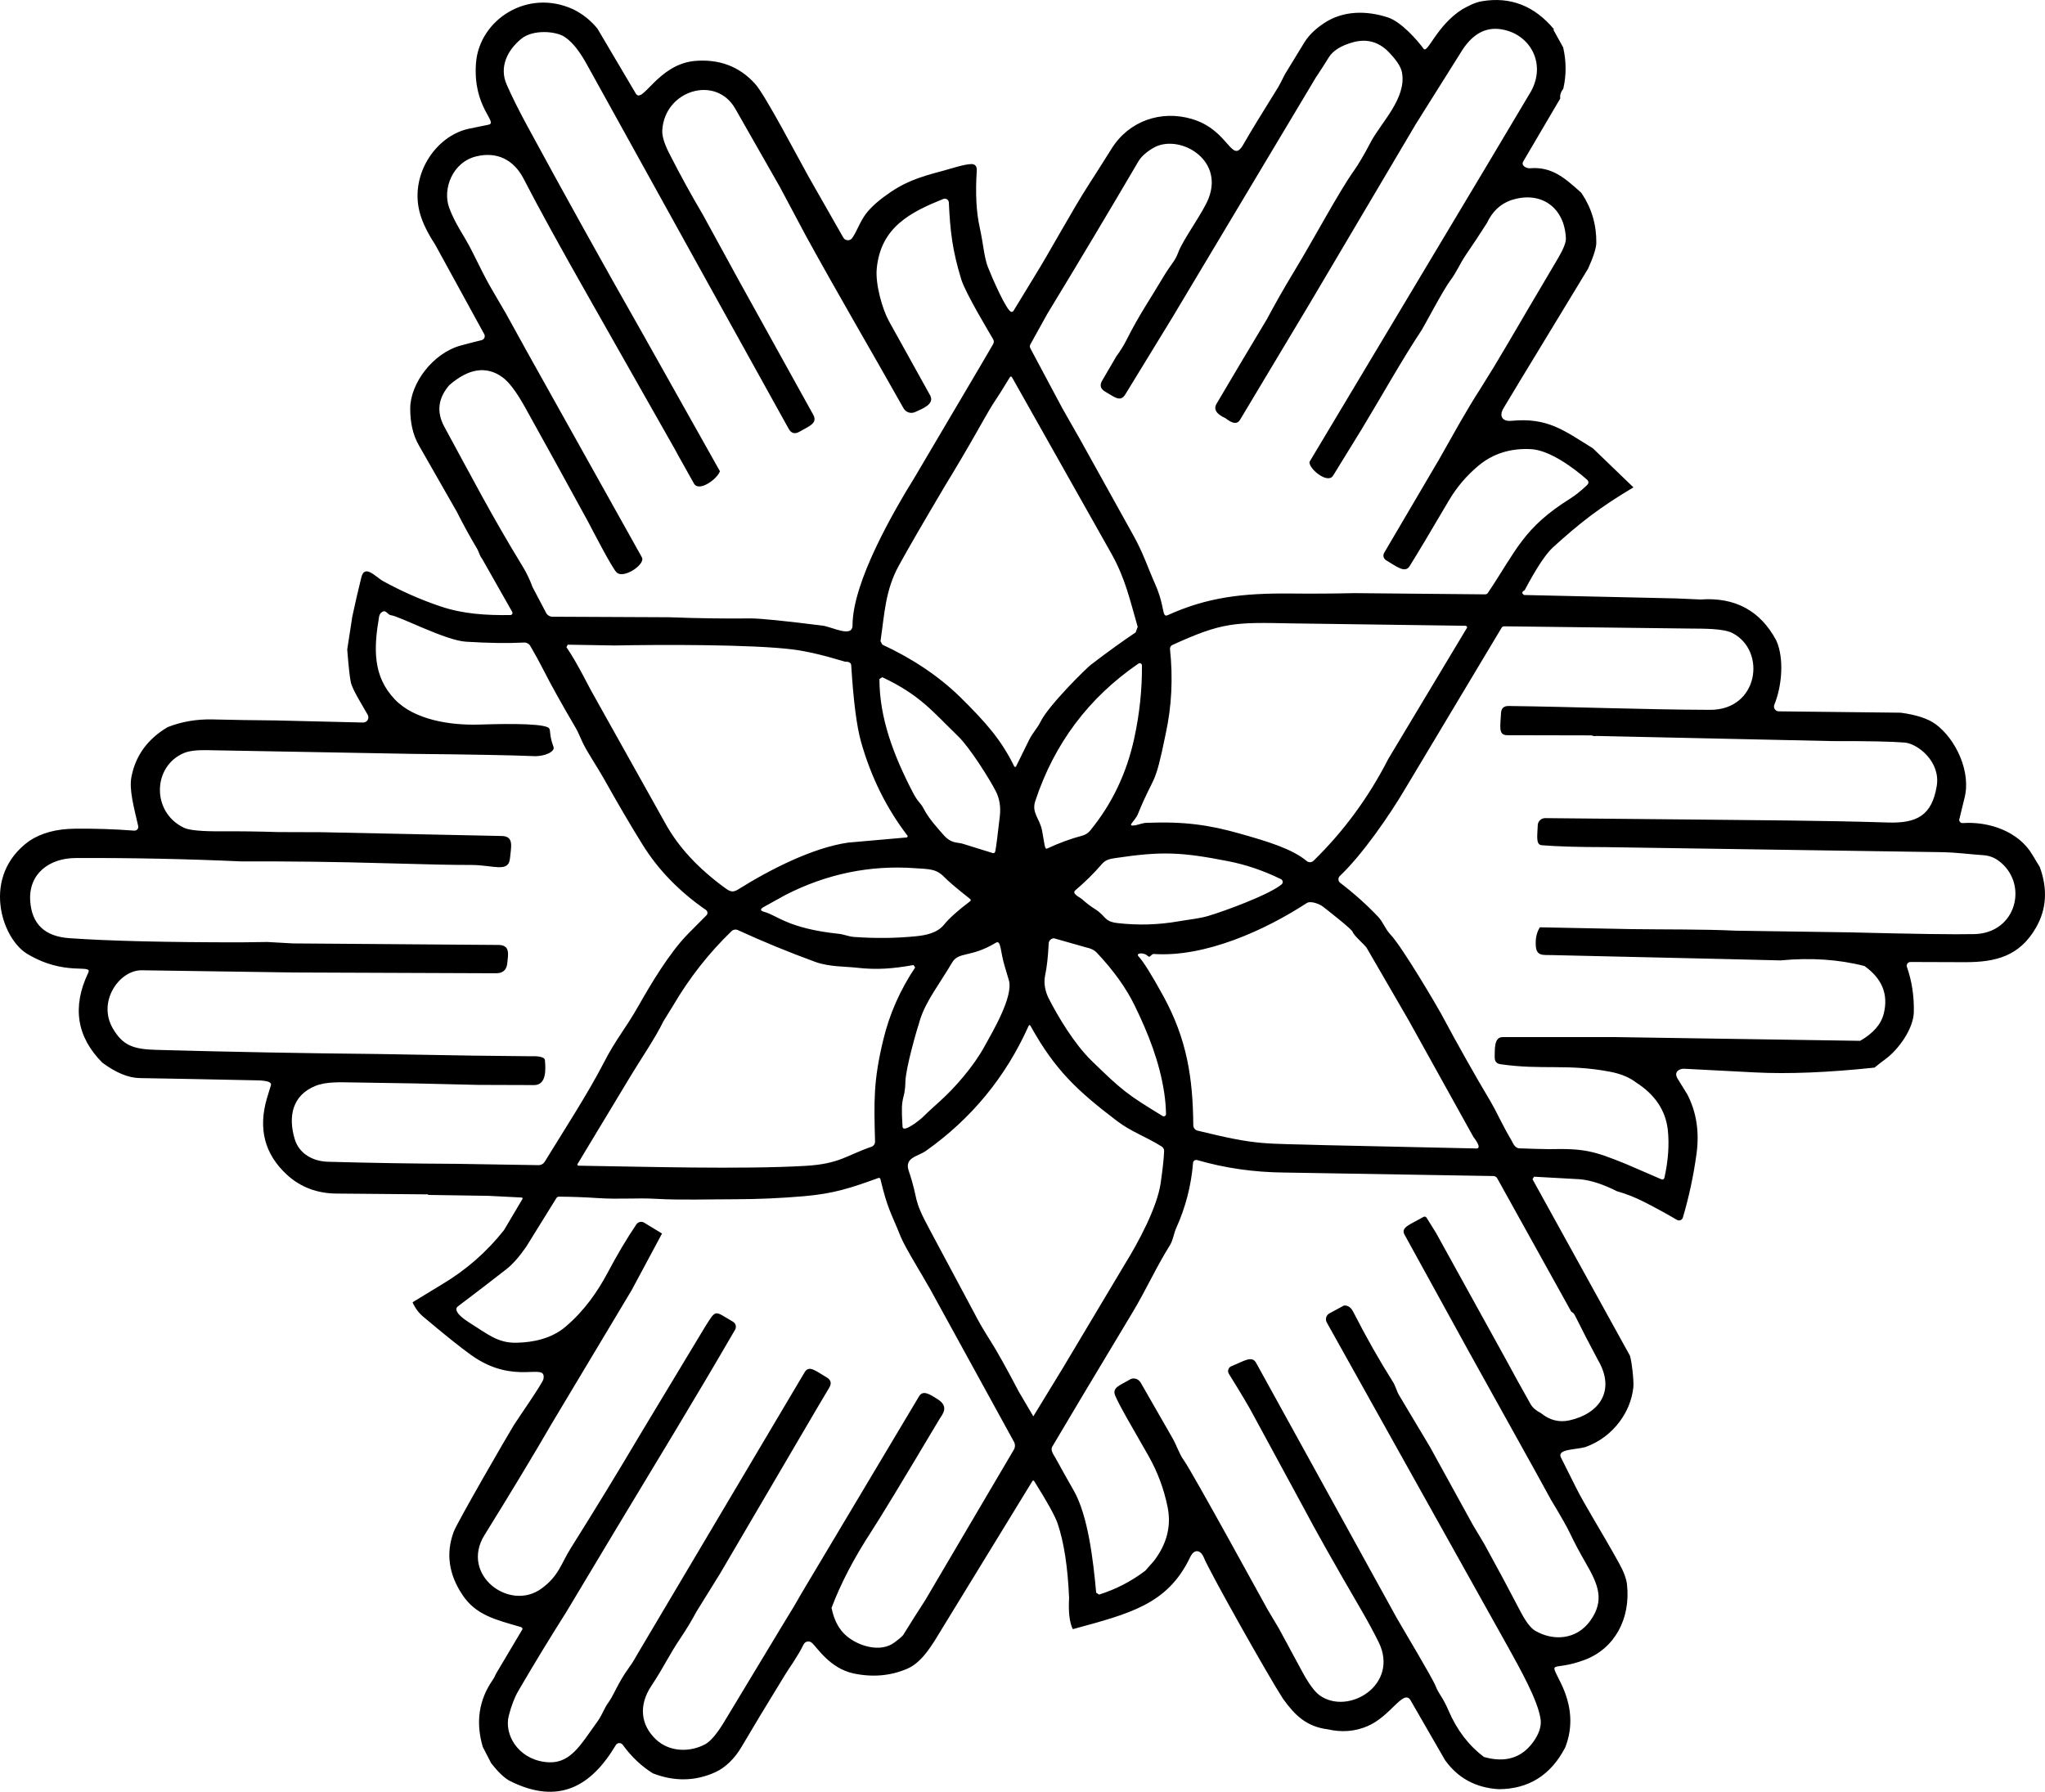
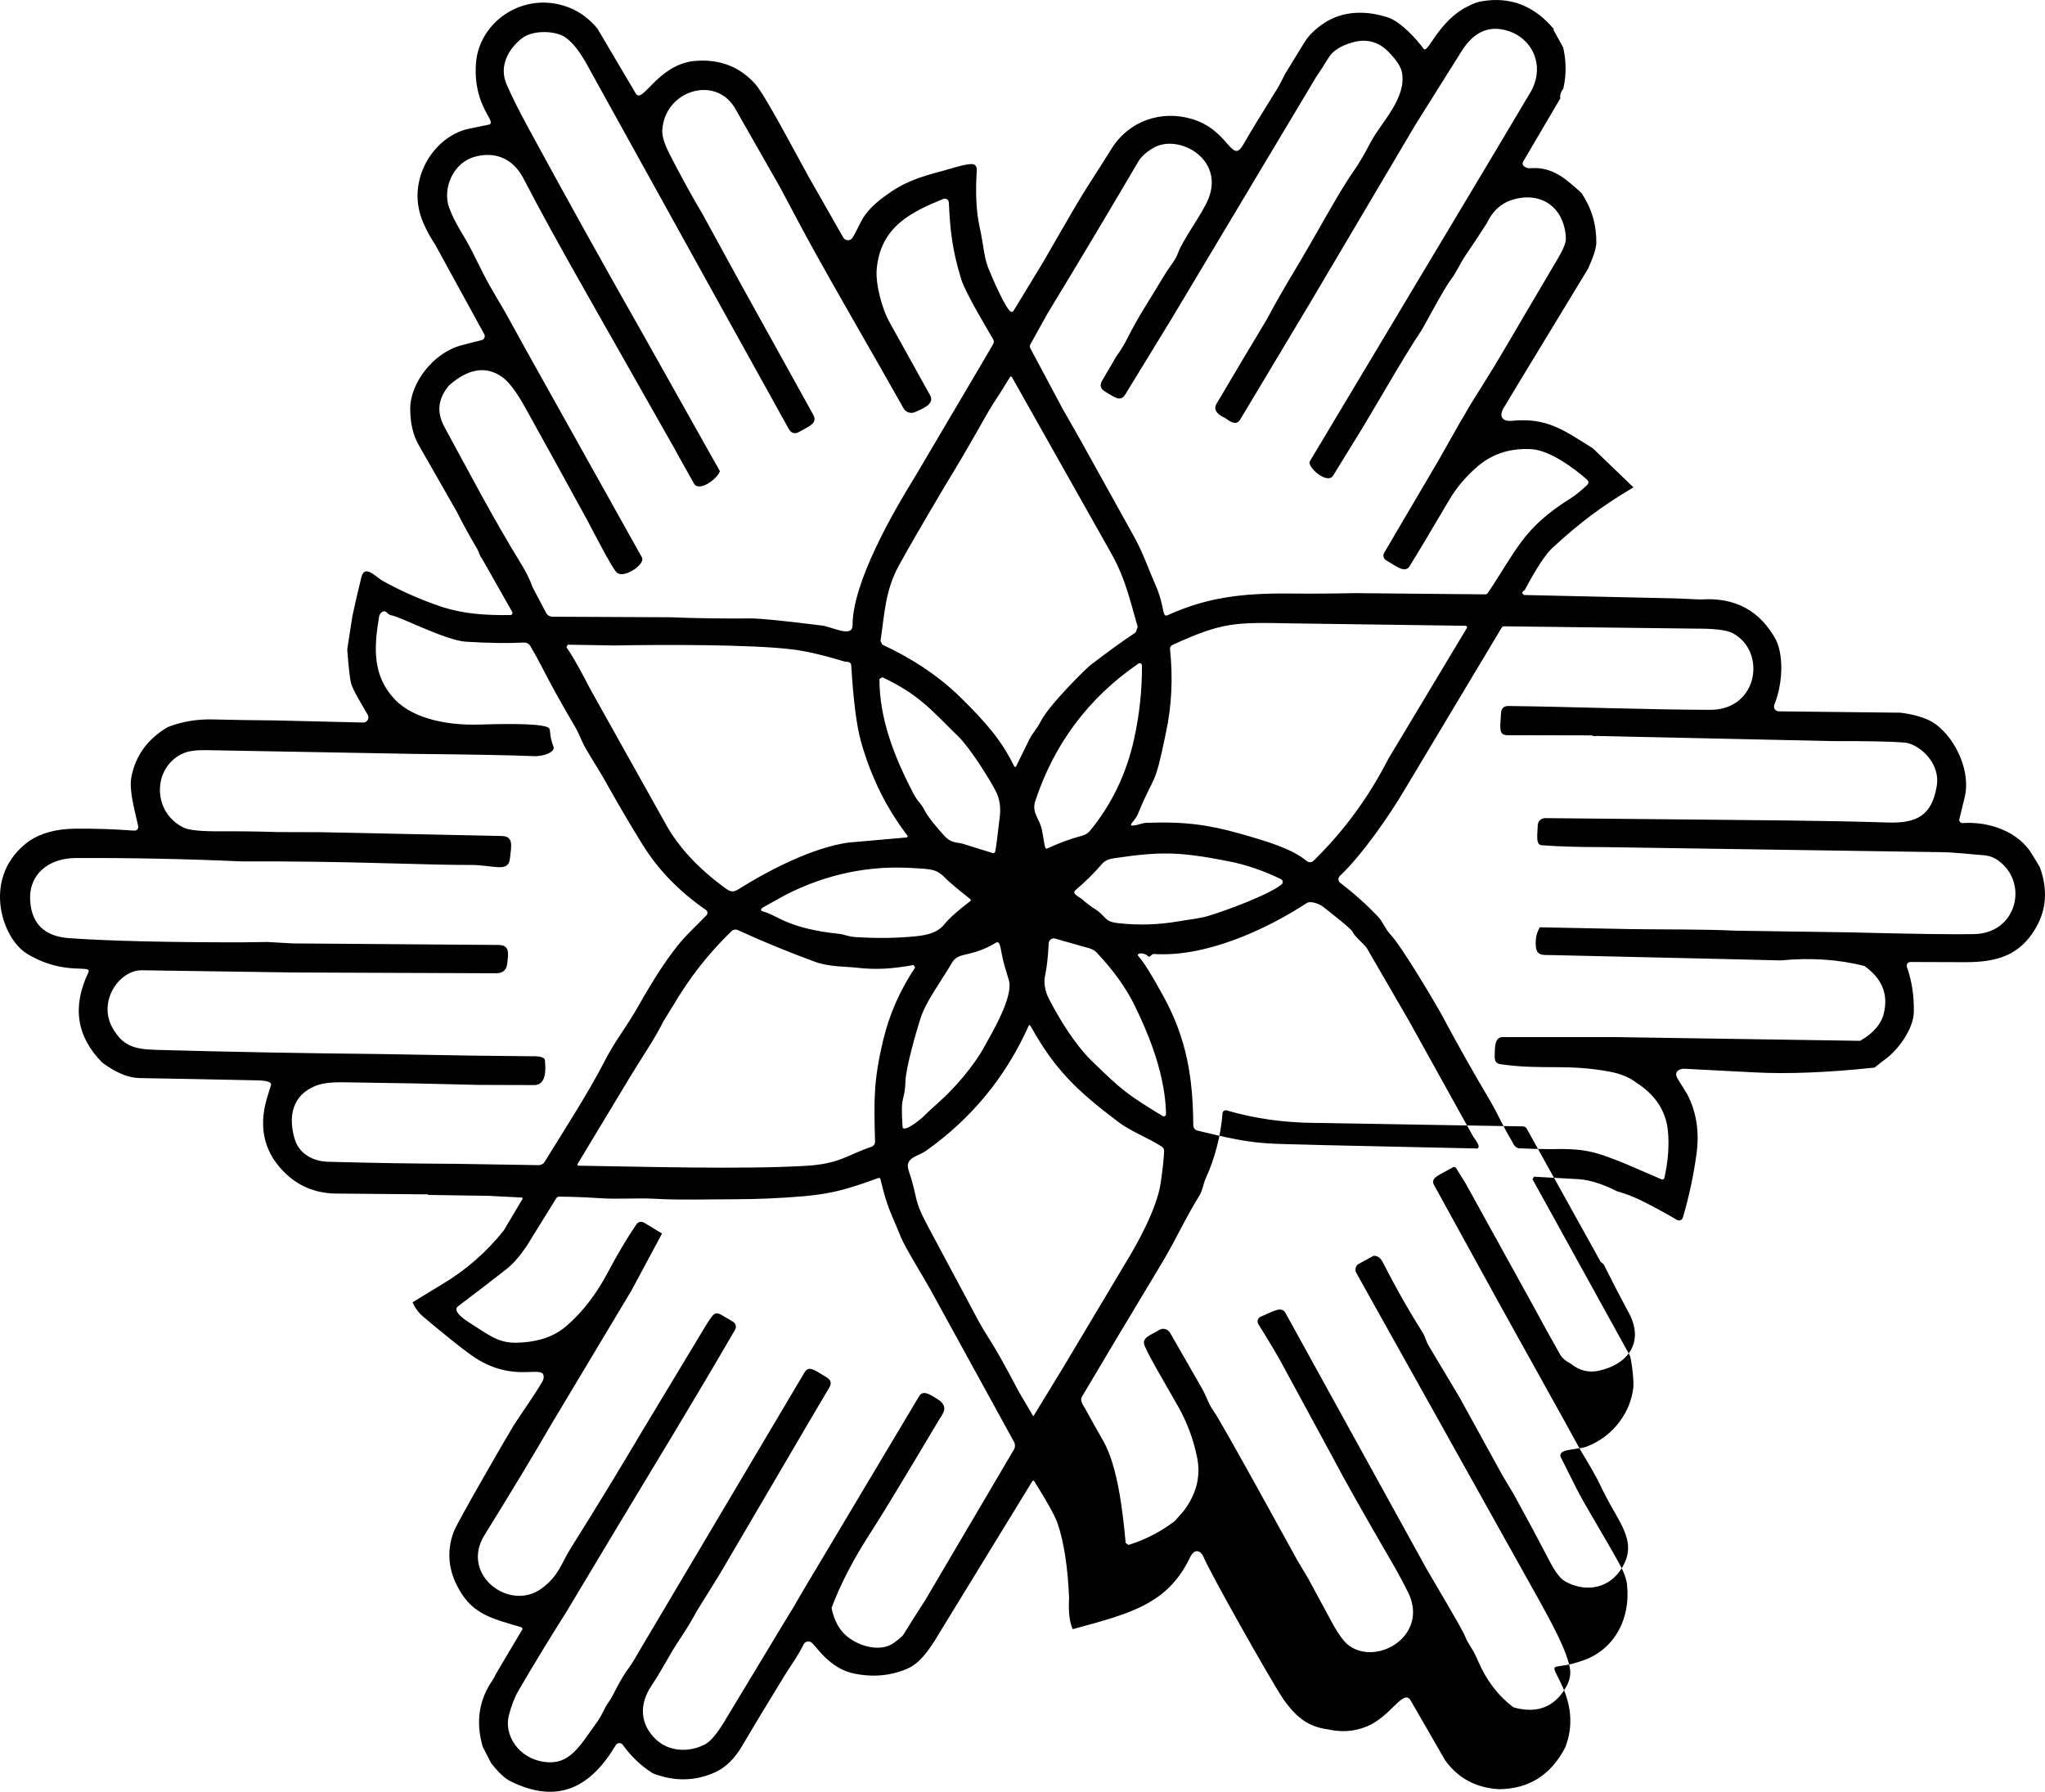
<svg xmlns="http://www.w3.org/2000/svg" xml:space="preserve" width="374.526mm" height="328.194mm" version="1.1" style="shape-rendering:geometricPrecision; text-rendering:geometricPrecision; image-rendering:optimizeQuality; fill-rule:evenodd; clip-rule:evenodd" viewBox="0 0 6330.22 5547.13">
  <defs>
    <style type="text/css"> .fil0 {fill:black;fill-rule:nonzero} </style>
  </defs>
  <g id="Слой_x0020_1">
-     <path class="fil0" d="M4810.7 91.04c-0.89,0.15 -1.73,0.33 -2.54,0.55l30.59 55.21c9.86,43.21 10.01,85.72 0.44,127.54 -7.95,10.6 -11.08,20.72 -9.39,30.36l-114.83 195.44c-7.63,13.85 11.78,21.55 20.98,20.76 67.84,-5.8 108.16,30.86 153.48,71.11 3.54,2.8 5.85,5.15 6.96,7.07 30.55,45.86 45.53,96.72 44.94,152.59 -0.22,16.2 -8.69,42.84 -25.4,79.94l-156.79 258.38c-35.34,57.93 -70.34,115.83 -105.01,173.69 -14.74,24.65 -3.86,41.91 24.84,39.09 111.43,-10.62 161.15,29.03 251.97,85.36l125.32 120.69c-102.55,60.92 -164.43,108.68 -249.21,185.83 -22.31,20.32 -51.53,64.59 -87.67,132.83 -0.34,0.33 -6.94,2.72 -7.57,8.49l5.24 6.08 472.16 10.6 74.53 3.31c107.1,-7.73 185.32,34.52 234.64,126.76 24.94,55.49 17.8,140.94 -5.96,198.97 -3.96,9.67 3.06,20.44 13.69,20.54l377.3 4.19c48.51,6.41 84.58,18.26 108.21,35.56 62.37,45.66 111.49,148.77 88.89,230.77l-15.85 65.28c0,5.89 5,10.55 10.87,10.13 81.68,-5.74 173.7,26.19 215.76,98.38 7.51,12.81 15.13,25.4 22.86,37.76 24.88,68.31 20.87,130.96 -12.04,187.93 -49.84,86.33 -121.53,106.99 -220.84,106.56l-167.58 -0.56c-7.95,0 -13.42,7.87 -10.86,15.24 15.32,43.65 22.42,90.4 21.32,140.23 -1.11,50.91 -47.2,115.78 -88.67,145.86 -9.72,7.07 -20.69,15.6 -32.91,25.61 -143.61,15.24 -267.03,20.21 -370.23,14.91 -72.95,-3.68 -146.09,-7.47 -219.4,-11.37 -10.96,-0.57 -33.18,7.29 -20.65,29.48l31.03 50.46c28.12,54.62 37.51,115.94 28.16,183.95 -9.2,67.06 -23.26,132.65 -42.18,196.77 -2.31,7.83 -11.35,11.29 -18.23,7.28 -30.4,-17.88 -63.45,-35.99 -99.15,-54.32 -29.01,-14.94 -57.93,-26.42 -86.79,-34.45 -42.99,-21.71 -81.38,-34.08 -115.17,-37.1l-141.44 -7.85 -4.65 7.84 301.45 546.13c5.17,14.45 12.99,78.78 10.6,99.05 -4.57,38.28 -18.63,73.28 -42.18,105.01 -27.61,36.95 -63.05,63.3 -106.33,79.06 -32.04,8.75 -88.9,5.75 -75.42,32.57l46.71 93.2c28.25,56.44 78.38,134.88 133.06,233.75 14.35,25.91 22.52,47.7 24.51,65.37 11.95,106.76 -38.63,199.74 -132.17,234.3 -101.34,37.44 -109.36,-5.05 -72.21,71.99 33.72,69.27 38.09,135.56 13.14,198.86 -44.54,85.61 -113.1,128.64 -205.71,129.08 -70.89,-4.27 -126.28,-34.23 -166.18,-89.88l-107.9 -187.2c-22.57,-31.07 -60.87,51.65 -132.59,82.09 -38.43,16.34 -79.17,19.58 -122.23,9.72 -65.81,-8.39 -101.58,-42.73 -138.79,-94.52 -44.38,-67.92 -229.4,-396.58 -245.9,-438.91 -6.5,-16.69 -26.56,-31.1 -41.85,0.88 -69.81,146.07 -186.73,174.2 -363.05,222.38 -10.09,-20.1 -13.91,-52.3 -11.48,-96.61 -4.05,-95.48 -15.83,-172.14 -35.33,-230 -7.88,-23.33 -31.99,-67.02 -72.33,-131.07 -2.13,-3.39 -4.27,-3.35 -6.4,0.11l-279.8 456.91c-27.05,44.61 -59.52,102.91 -107.32,123.23 -51.6,22.08 -106.85,26.94 -165.74,14.57 -74.71,-15.76 -114.67,-83.08 -129.96,-95.43 -8.1,-6.55 -20.28,-3.88 -24.86,5.38 -19.53,39.51 -43.59,71.28 -56.96,93.25 -58.52,95.33 -103.46,169.79 -134.82,223.38 -20.97,35.97 -49.94,64.76 -81.49,79.06 -61.98,28.19 -126.39,29.4 -193.23,3.64 -35.63,-22.16 -66.77,-51.64 -93.41,-88.44 -5.42,-7.47 -16.8,-6.96 -21.53,0.99 -75.88,127.38 -176.3,186.15 -326.51,111.63 -17.08,-8.46 -36.88,-27.13 -59.4,-55.98l-25.84 -50.13c-22.53,-76.56 -12.11,-145.9 31.24,-208.03 3.46,-5 6.7,-11.15 9.72,-18.44l82.04 -138.07c0,-3 -1.98,-5.64 -4.86,-6.47 -78.64,-22.84 -139.45,-36.79 -181.42,-100.15 -42.4,-63.89 -51.27,-128.93 -26.61,-195.11 10.85,-29.18 168.03,-300.91 185.94,-329.7 12.92,-20.76 89.27,-129.77 91.76,-142.99 10.38,-55.19 -87.78,23 -223.7,-74.09 -32.39,-23.12 -82.08,-62.9 -149.07,-119.36 -13.84,-11.71 -24.62,-26.39 -32.35,-44.06l89.88 -54.77c75.01,-44.46 139.38,-100.66 193.12,-168.61l56.64 -95.62c1.99,-3.46 1,-5.26 -2.98,-5.41l-102.36 -5.19 -185.28 -2.76 -2.1 -1.77 -278.8 -2.43c-62.06,0.3 -114.5,-19.25 -157.35,-58.63 -68.68,-63.23 -89.22,-142.03 -61.61,-236.4l12.5 -40.89c3.62,-14.77 -36.98,-14.46 -50.27,-14.76 -150.46,-3.17 -269.09,-5.45 -355.88,-6.85 -35.18,-0.59 -73.8,-16.49 -115.83,-47.7 -79.5,-80.01 -94.04,-172.84 -43.61,-278.47 14.06,-28.93 -71.29,12.66 -189.47,-58.74 -78.92,-47.68 -143.26,-240.8 7.07,-349.36 37.03,-24.59 83.7,-37.17 140.01,-37.76 61.02,-0.74 122.6,1.25 184.73,5.96 7.87,0.61 13.98,-6.49 12.26,-14.14 -12.61,-55.91 -28.85,-112.13 -20.88,-152.7 12.88,-65.81 50.24,-117.01 112.08,-153.59 43.43,-17.15 90.03,-25.1 139.79,-23.85 63.45,1.54 128.27,2.57 194.45,3.09l271.08 6.52c12.28,0 19.84,-13.22 14.02,-23.74 -15.95,-28.83 -47.11,-77.11 -52.34,-100.81 -3.31,-15.02 -7.03,-48.92 -11.15,-101.7l15.79 -102.14c8.54,-40.19 17.85,-80.57 27.94,-121.13 10.14,-40.56 41.68,-3.95 65.48,10.71 58.01,32.02 117.52,58.33 178.55,78.95 72.31,24.44 142.99,27.99 217.19,27.16 5.1,-0.06 8.14,-5.53 5.75,-9.83l-93.31 -164.63c-7.63,-8.91 -10.12,-22.16 -14.57,-29.48 -22.6,-37.91 -43.76,-76.48 -63.49,-115.72 -39.31,-69.12 -78.62,-137.95 -117.92,-206.48 -17.74,-30.99 -26.54,-68.9 -26.39,-113.73 0.32,-77.99 70.61,-171.48 156.91,-194.78 23.55,-6.33 44.9,-11.81 64.04,-16.45 8.19,-1.97 12.16,-11.16 8.18,-18.44l-152.05 -277.59c-21.71,-33.2 -36.84,-63.56 -45.38,-91.09 -37.49,-120.6 46.27,-246.29 150.94,-267.65 22.08,-4.49 41.85,-8.54 59.29,-12.14 32.57,-6.74 -48.91,-52.31 -38.32,-191.24 10.12,-132.75 158.44,-231.9 301.22,-165.96 28.41,13.91 53.22,33.64 74.42,59.19l118.92 201.29c20.58,34.6 67.23,-88.62 180.64,-100.59 77.07,-7.07 140.01,16.53 188.82,70.78 31.9,35.45 129.91,223.8 165.52,287.42l107.44 188.48c6.06,10.58 21.32,11.1 28.05,0.77 28.54,-43.81 23.69,-71.7 97.83,-127.09 61.13,-45.66 106.54,-60.25 181.64,-80.16 24.04,-6.37 67.21,-21.17 90.32,-21.2 11.04,0.66 16.12,7.81 15.24,21.42 -4.49,68.9 -1.44,127.2 9.16,174.9 11.18,50.43 13.53,92.3 25.39,122.67 11.01,28.21 58.51,138.72 73.02,138.72 2.83,0 5.42,-1.6 6.7,-4.13l70.44 -115.6c36.45,-58.37 113.17,-198.7 161.1,-272.95 17.81,-27.53 41.85,-65.37 72.1,-113.51 53.44,-84.91 152.27,-119.25 247.89,-91.09 116.62,34.35 122.61,143.95 159.78,78.39 18.55,-32.76 54.36,-91.64 107.43,-176.67 3.31,-5.3 10.27,-18.66 20.87,-40.08 20.17,-32.61 40.01,-65.07 59.52,-97.39 13.4,-22.23 33.97,-42.55 61.72,-60.95 59.19,-39.2 131.18,-39.42 197.87,-17.56 40.49,13.29 90.18,69.42 110.2,96.84 12.24,16.76 40.38,-72.15 120.14,-122.34 19.65,-10.71 38.2,-20.98 60.4,-24.73 88.19,-14.94 162.68,14.13 223.49,87.23zm-284.65 64.7l-143.99 229.34 -327.5 553.85 -216.08 360.74c-13.5,22.38 -39.05,-1.17 -45.83,-5.41 -27.9,-12.59 -36.8,-27.42 -26.72,-44.5 51.01,-86.57 102.76,-173.5 155.25,-260.8 26.35,-49.32 54.1,-98.05 83.25,-146.19 67.6,-111.73 138.59,-246.48 186.28,-313.81 14.65,-20.68 32.02,-50.2 52.12,-88.55 31.95,-60.9 111.78,-136.22 96.94,-215.98 -2.87,-15.68 -14.31,-34.38 -34.34,-56.09 -32.9,-37.84 -72.36,-50.24 -118.37,-37.21 -36.51,10.31 -61.24,25.99 -74.2,47.04 -12.95,21.05 -26.28,41.77 -39.97,62.17l-444.43 743.44 -145.42 237.73c-15.08,24.71 -34.44,6.86 -62.17,-9.17 -14.5,-8.39 -17.52,-19.8 -9.05,-34.23l44.39 -75.86c12.37,-16.71 23.11,-34.15 32.24,-52.34 37.01,-73.78 73.26,-126.2 113.4,-193.89 21.68,-36.57 35.51,-47.32 45.16,-73.98 14.77,-40.77 76.91,-123.23 94.41,-168.61 47.81,-123.98 -95.47,-200.39 -171.59,-155.36 -22.01,13.03 -37.36,26.94 -46.04,41.74 -92.53,157.68 -186.46,314.91 -281.78,471.7l-52.34 94.3c-2.35,4.27 -2.39,8.54 -0.11,12.81l99.37 186.27 55.21 96.95c54.25,98.05 108.61,195.95 163.09,293.71 32.47,58.29 43.45,96.15 68.68,153.26 31.37,70.99 19.62,104.33 38.86,95.62 122.69,-55.52 231.54,-68.45 381.39,-66.91 65.44,0.66 130.99,0.26 196.65,-1.22l404.13 3.76c3.83,0.07 6.81,-1.51 8.94,-4.75 89.37,-133.72 109.57,-200.67 254.62,-291.72 15.75,-9.87 33.01,-23.67 51.79,-41.41 6.33,-5.96 6.22,-11.85 -0.33,-17.67 -39.02,-34.61 -114.46,-90.93 -172.58,-93.96 -63.82,-3.39 -118.26,13.8 -163.31,51.56 -36.88,30.99 -67.24,66.76 -91.09,107.32 -57.34,97.61 -97.9,165.44 -121.68,203.5 -14.55,23.36 -43.08,-1.3 -72.54,-18.33 -8.13,-4.69 -10.82,-15.13 -6.08,-23.19l170.93 -290.84c41.52,-72.99 80.56,-145.3 126.21,-215.98 29.37,-46.52 57.75,-93.26 85.13,-140.23 34.23,-58.67 86.05,-146.71 155.47,-264.12 17.08,-28.86 25.32,-49.72 24.73,-62.61 -4.24,-96.57 -78.47,-148.24 -170.04,-117.71 -32.91,11.56 -57.68,35.04 -74.31,70.45 -21.2,33.27 -42.99,66.25 -65.37,98.93 -18,26.28 -28.71,53.56 -46.82,77.29 -22.76,29.88 -82.73,144.49 -89.44,154.59 -60.82,91.47 -127.13,210.21 -185.39,306.41l-89.11 144.76c-16.83,27.96 -76.55,-22.12 -73.1,-42.51l553.63 -925.3 132.39 -222.38c47.26,-86.87 -3.91,-177.89 -93.42,-191.57 -47.33,-7.29 -87.37,14.43 -120.13,65.15zm-2537.4 876.06l239.83 427.1c-8.08,24.33 -66,66.24 -80.77,37.31 -5.85,-11.29 -56.68,-100.22 -56.59,-101.69l-267.54 -472.03c-90.1,-158.56 -157.6,-281.45 -202.51,-368.68 -30.59,-59.52 -82.81,-85.14 -146.52,-69.79 -74.37,17.85 -105.39,101.87 -84.03,159.33 20.14,54.17 44.63,81.91 71.77,136.7 55.18,111.38 49.42,96.57 103.79,190.47l64.81 117.49 356.1 637.44c11.87,20.58 -54.1,66.7 -77.4,47.48 -14.06,-11.61 -77.92,-136.79 -91.09,-161.21 -64.04,-117.41 -128.57,-234.56 -193.56,-351.46 -26.57,-47.7 -50.24,-78.84 -71,-93.41 -49.39,-34.67 -103.75,-26.17 -163.09,25.51 -35.04,40.41 -40.15,83.4 -15.35,128.97 84.83,155.76 147.41,277.21 241.82,431.4 12.51,20.46 22.86,41.99 31.02,64.59l42.07 79.94c3.65,7.19 11.3,11.93 19.71,12.03l362.66 1.66c83.4,3.24 167.03,4.45 250.87,3.64 28.49,-0.22 102.43,7.18 221.82,22.19 30.74,3.84 93.39,39.05 93.53,-0.99 0.46,-134.66 126.65,-352.04 193.56,-460.22l203.72 -345.27 37.76 -64.6c3.02,-5.23 3.02,-10.49 0,-15.79 -12.59,-21.85 -85.39,-142.46 -98.38,-184.73 -28.16,-91.67 -34.53,-151.7 -38.53,-238.17 -0.4,-8.6 -9.22,-14.32 -17.33,-11.04 -100.83,40.77 -193.13,86.75 -205.82,214.87 -4.93,49.75 18.03,127.82 37.54,163.09 42.55,76.7 85.06,153.3 127.53,229.78 15.6,28.09 -25.7,42.22 -45.93,51.79 -13.54,6.26 -29.24,1.15 -36.27,-11.56 -99.21,-176.65 -204.99,-356.38 -302.16,-533.79l-81.16 -152.26c-44.98,-78.77 -90.8,-159.19 -137.47,-241.27 -60.19,-105.85 -218.8,-57.07 -226.02,66.69 -1.03,17.44 6.18,41.33 21.64,71.66 33.49,65.88 68.13,129.04 103.9,189.48l113.07 206.7 228.46 412.41c15.06,27.2 -12.41,35.59 -42.51,53 -14.21,8.24 -25.32,5.19 -33.34,-9.17l-235.52 -424.78 -386.57 -698.5c-20.75,-37.95 -43.08,-70.97 -71.11,-89.77 -26.38,-17.7 -97.68,-24.46 -134.71,5.96 -43.39,35.66 -68.57,87.67 -44.94,141.56 15.38,35.18 36.14,76.96 62.27,125.32 116.97,215.76 236.29,430.63 357.97,644.62zm937.56 470.6c-68.17,114.98 -116.16,197.9 -143.99,248.77 -41.8,76.28 -44.16,148.61 -56.64,233.87l5.75 10.71c85.78,39.79 171.38,93.71 242.58,163.97 79.45,78.4 126.37,132.22 166.29,214.21l4.42 -0.01c18.48,-37.32 32.17,-65.14 41.07,-83.47 10.27,-21.09 25.62,-36.33 35.11,-55.76 24.86,-50.95 141.19,-165.29 155.58,-176.34 51.23,-39.31 97.61,-72.84 139.13,-100.59l6.18 -17.11c-24.46,-84.4 -38.14,-150.27 -82.48,-228.67l-305.97 -542.92c-2.58,-4.56 -5.23,-4.56 -7.95,0 -17.3,28.93 -35.08,57.12 -53.33,84.58 -7.94,11.91 -42.01,72.39 -48.81,84.36 -31.06,54.77 -63.38,109.57 -96.94,164.41zm-1652.4 831.44l-630.7 -11.37c-33.05,-0.81 -57.45,2.06 -73.21,8.61 -98.19,40.84 -101.36,183.7 -0.33,231.66 16.12,7.65 54.25,11.3 114.39,10.93 58.89,-0.37 117.82,0.41 176.78,2.32l134.71 0.44 557.72 11.71c38.72,0.81 28.78,33.38 25.51,68.79 -4.34,46.84 -51.19,20.42 -122.89,20.87 -45.71,0.22 -134.67,-1.58 -266.88,-5.41 -146.63,-4.27 -293.53,-6.11 -440.67,-5.52 -171.15,-7.73 -342.66,-11.23 -514.55,-10.49 -80.13,0.4 -146.19,47.77 -140.12,133.72 5,70.89 45.27,109.02 120.79,114.39 121.98,8.61 298.83,12.92 530.56,12.92l82.48 -1.11 79.06 4.42 636.55 4.75c37.28,0.26 29.77,29.92 27.27,56.42 -1.99,20.69 -13.36,31.1 -34.12,31.25l-628.72 -2.43 -469.38 -6.84c-68.61,-0.28 -137.3,96.63 -88.89,179.98 31.76,54.68 66.08,64.56 135.37,66.47 227.97,6.33 456.83,10.6 686.58,12.81l290.51 4.97 183.29 1.99c9.18,-0.33 40.69,-0.91 41.85,12.15 2.61,29.27 4.69,75.61 -31.91,77.07l-174.13 -0.55c-129.34,-3.46 -258.82,-6 -388.45,-7.62 -40.08,-0.44 -82.92,-2.87 -116.6,11.04 -70.99,29.15 -84.24,94.29 -63.49,164.08 13.91,46.37 57.09,69.12 102.8,70.45 132.65,3.68 265.19,5.82 397.62,6.41l255.07 4.09c7.49,-0.07 14.42,-4 18.33,-10.38 55.37,-90.21 134.28,-212.24 181.74,-304.31 42.09,-81.64 62.94,-97.71 112.19,-184.62 30.78,-54.31 92.27,-158.95 150.72,-217.63l56.84 -57.25c4.03,-5.01 2.85,-12.39 -2.5,-16.03 -82.3,-56.92 -147.52,-124.11 -195.66,-201.55 -36.73,-59.04 -77.07,-127.83 -121.02,-206.37 -18.66,-33.29 -53.9,-85.55 -65.47,-111.86 -9.57,-21.93 -16.49,-36.47 -20.76,-43.61 -44.02,-75.09 -78.07,-136.36 -102.13,-183.84 -10.53,-20.83 -23.34,-44.13 -38.43,-69.89 -4.37,-7.17 -12.06,-11.16 -20.07,-10.58 -49.27,2.64 -109.16,1.74 -179.68,-2.67 -62.87,-3.98 -204.52,-78.58 -231.44,-81.93 -9.99,-1.25 -14.53,-14.86 -23.63,-11.93 -6.92,2.24 -11.92,8.39 -13.18,16.02 -16.82,98.69 -20.12,184.4 48.85,256.71 60.18,63.16 171.26,80.28 259.15,77.74 49.13,-1.42 187.18,-5.89 214.98,8.94 10.57,5.64 1.01,18.05 16.89,60.29 5.43,14.44 -27.73,29.96 -60.84,28.49 -63.09,-2.8 -189.33,-5.16 -378.73,-7.07zm2334.67 -62.49c-35.18,173.34 -34.12,120.96 -85.79,248.11 -9.83,24.19 -37.84,40.12 -8.94,35.66 10.16,-1.55 21.75,-7.18 35.33,-7.73 119.53,-4.71 195.53,7.01 288.74,33.34 86.36,24.4 161.9,47.19 207.03,84.91 6.22,5.2 15.46,4.84 21.3,-0.89 93.42,-91.28 170.49,-196.32 231.22,-315.13l244.1 -406.78c0,-2.99 -2.39,-5.44 -5.38,-5.52l-537.4 -7.39c-175.73,-3.53 -213.57,-4.67 -369.9,67.02 -4.74,2.18 -7.59,7.19 -7.07,12.48 9.57,90.47 5.16,177.77 -13.25,261.91zm742.01 169.27c-47.8,81.62 -134.33,206.61 -203.06,271.3 -6.27,5.9 -5.73,15.99 1.1,21.2 42.63,32.54 81.72,67.51 117.27,104.9 15.13,15.9 21.97,37.87 37.99,54.77 37.66,39.64 146.92,226.57 156.68,244.8 52.71,98.42 104.24,189.88 154.59,274.39 5.89,9.86 16.41,29.85 31.58,59.95 11.26,22.23 22.53,42.77 33.79,61.61 6.26,14.06 13.77,21.24 22.53,21.53 30.62,1.25 60.99,2.09 91.09,2.54 112.18,-2.54 139.7,5.83 239.05,45.93l108.54 46.93c5.81,2.5 9.42,0.66 10.82,-5.52 11.63,-52.78 15.02,-101.92 10.16,-147.41 -6.99,-59.99 -39.49,-108.61 -97.5,-145.86 -20.68,-16.05 -47.52,-27.23 -80.49,-33.57 -133.31,-25.58 -211.21,-4.8 -339.53,-23.41 -15.3,-2.22 -18.69,-11.23 -18.33,-25.06 0.59,-22.43 -1.91,-58.96 24.62,-58.97l346.38 0.01 760.22 11.59c40.56,-23.19 64.93,-51.27 73.1,-84.25 14.87,-59.4 -5.01,-108.5 -59.63,-147.3 -79.43,-20.54 -166.1,-26.35 -260.03,-17.44l-167.72 -4.09 -540.6 -12.37c-27.16,-0.55 -46.71,3.31 -49.03,-27.94 -1.7,-22.6 2.47,-41.96 12.48,-58.08l283.77 5.63c104.82,1.46 218.49,0 322.75,4.86l353.34 5.19c197.94,5.01 326.28,6.81 385.03,5.41 131.83,-3.06 168.6,-157.61 75.53,-226.8 -14.13,-10.52 -30.14,-16.38 -48.03,-17.55 -44.05,-2.87 -79.06,-8.51 -131.17,-9.39l-1040.91 -15.57c-81.04,0 -145.86,-1.95 -194.45,-5.85 -19.65,-1.53 -13.11,-31.87 -12.37,-61.51 0.32,-12.56 10.55,-22.48 23.18,-22.41l443.56 4.2c207.44,2.42 410.16,2.78 617.57,9.39 90.53,2.88 135.71,-22.82 150.72,-112.63 12.71,-76.07 -59.33,-131.75 -99.49,-134.93 -40.12,-3.24 -114.61,-4.75 -223.48,-4.53l-729.75 -15.9c-5.89,1.03 -10.97,0.44 -15.24,-1.76l-261.58 -0.55c-28.85,-0.03 -20.89,-28.14 -19.21,-68.02 0.66,-15.16 8.58,-22.64 23.74,-22.41 209.72,2.66 412.39,11.14 623.53,11.93 149.87,0.56 175.53,-182.25 69.34,-237.62 -27.85,-14.52 -91.07,-13.67 -128.41,-14.02l-578.03 -6.96c-3.76,-0.07 -6.59,1.51 -8.5,4.75l-297.47 496.88zm-1734.44 -392.09c-66.32,-20.02 -119.99,-32.61 -160.99,-37.76 -126.22,-16.09 -411.42,-15.22 -551.75,-12.47l-145.95 -2.43 -4 7.62c35.63,52.07 66.27,117.92 87.56,154.59l218.07 390c40.19,73.68 102.76,141.26 187.71,202.72 13.8,9.94 22.53,12.59 38.43,2.65 99.92,-62.65 232.03,-129.45 340.64,-144.87l182.11 -16.02 2.07 -4.31c-65.59,-85.16 -113.84,-182.51 -144.76,-292.05 -13.4,-47.63 -23.48,-126.43 -30.25,-236.4 -0.52,-7.88 -6.81,-11.63 -18.88,-11.26zm609.62 522.82c7.86,41.33 7.92,59.24 15.35,55.76 37.4,-17.3 73.36,-30.51 107.88,-39.64 10.6,-2.8 18.96,-7.91 25.07,-15.35 68.02,-82.74 113.77,-178.54 137.25,-287.42 16.34,-75.6 24.22,-150.5 23.63,-224.7 -0.12,-5.52 -6.27,-8.85 -10.87,-5.6 -154.11,105.68 -260.57,247.6 -319.39,425.74 -12.02,36.59 14.11,54.07 21.09,91.2zm-144.76 64.16c2.57,-12.88 7.25,-49.1 14.02,-108.65 3.31,-28.71 -0.77,-54.66 -12.7,-77.85 -19.51,-37.91 -79.87,-134.19 -116.05,-169.27 -79.43,-77.01 -117.8,-127.82 -235.08,-183.19l-8.83 5.64c-0.01,120.44 43.45,235.83 104.01,352.23 16,30.75 22.43,28.83 34.12,51.34 14.79,28.38 40.74,56.76 59.95,78.73 24.6,28.26 43.74,22.54 59.52,27.6l94.63 29.37c3.54,-0.44 5.67,-2.43 6.41,-5.96zm268.64 148.4c13.62,12.22 26.68,22.19 39.2,29.92 36.06,22.4 27.41,38.9 70.78,43.94 63.3,7.29 126.32,5.45 189.03,-5.52 33.13,-5.85 63.27,-8.28 91.31,-16.56 51.21,-15.12 189.26,-65.88 227.24,-97.72 5.42,-4.54 4.4,-13.13 -1.99,-16.23 -53.51,-26.28 -108.2,-44.86 -164.08,-55.76 -146.02,-28.52 -205.71,-30.79 -348.7,-9.49 -17.01,2.54 -30.03,5.19 -41.52,18.55 -23.48,27.46 -50.83,54.51 -82.04,81.16 -12.44,10.57 13.51,21.24 20.76,27.71zm-752.06 107.22c13.47,1.32 31.03,8.5 45.27,9.49 66.18,4.79 130,4.12 191.47,-1.99 28.6,-2.87 66.25,-8.72 88.77,-36.77 14.8,-18.55 41.37,-42.4 79.72,-71.55 3.17,-2.43 3.17,-4.89 0,-7.4 -40.34,-31.8 -66.62,-54.06 -78.84,-66.8 -25.87,-26.92 -46.99,-25.2 -92.75,-28.38 -139.12,-9.72 -272.25,17.85 -399.38,82.71 -4.05,2.06 -26.65,14.57 -67.79,37.54 -11.71,6.62 -11.04,11.66 1.99,15.12 39.5,10.49 73.37,51.52 231.54,68.02zm1504 654.11l470.21 10.33c15.88,-2.17 -8.18,-32.09 -10.87,-35.83l-199.41 -359.3 -131.29 -226.58c-8.48,-11.38 -39.16,-37.25 -43.17,-49.02 -2.99,-8.78 -73.11,-63.27 -91.54,-77.85 -9.81,-7.76 -37.94,-19.38 -50.57,-11.15 -130.72,85.24 -315.61,168.12 -472.81,157.57 -9.24,-0.62 -11.49,13.63 -18.78,6.4 -12.65,-12.56 -38.51,-9.49 -29.15,0.66 15.53,16.93 41,57.68 76.41,122.23 73.53,133.97 92.05,253.77 93.3,401.03 0.07,7.87 5.48,14.69 13.13,16.56 191.81,46.78 198.73,38.76 394.53,44.95zm-2149.5 -213.88l-164.3 272.4c-0.81,3.31 0.51,5 3.97,5.08 198.53,2.95 503.71,11.94 701.04,0.55 106.69,-6.16 126.14,-32.15 204.71,-59.07 6.81,-2.34 11.42,-8.9 11.27,-16.2 -3.38,-126.93 -5.15,-187.66 25.39,-314.73 19.14,-79.65 52.04,-154.36 98.71,-224.15l-4.97 -7.62c-63.44,11.28 -113.44,15.54 -176.89,8.18 -32.57,-3.75 -84.36,-2.32 -126.87,-17.78 -81.64,-29.74 -161.58,-62.57 -239.83,-98.49 -6.49,-3.13 -14.47,-1.85 -19.85,3.29 -70.32,67.81 -130.91,145.15 -181.78,232.01l-28.71 46.38c-25.13,51.94 -70.59,118.12 -101.92,170.15zm1651.96 52.78c-14.54,-97.1 -49.85,-185.1 -91.21,-270.3 -26.42,-54.47 -65.66,-109.32 -117.7,-164.52 -7.51,-7.95 -18.7,-13.43 -33.57,-16.45l-98.62 -28c-8.89,0 -16.22,6.98 -16.65,15.85 -1.99,41.15 -5.67,74.13 -11.05,98.94 -5.41,25.18 1.11,51.9 11.48,72.1 29.33,57.13 79.08,140.45 132.83,192.68 97,94.26 109.65,103.48 219.29,170.59 4.65,2.85 10.64,-0.54 10.6,-5.97 -0.37,-21.34 -2.17,-42.99 -5.41,-64.92zm-493.79 -392.31c-13.74,-43.69 -11.15,-83.07 -27.15,-73.43 -78.97,47.56 -115.12,26.77 -135.6,61.28 -40.82,68.79 -80.35,118.74 -98.61,174.79 -11.92,36.6 -45.12,152.63 -46.15,194.12 -1.62,65.07 -16.22,33.37 -8.83,139.45 1.54,22.18 57.71,-24.83 59.96,-27.05 15.09,-14.87 33.01,-31.54 53.77,-50.02 49.08,-43.61 106.26,-110.32 139.13,-169.93 26.07,-47.28 91,-156.29 76.19,-206.59 -6.77,-23.19 -11,-37.4 -12.7,-42.62zm43.84 1317.17l44.61 75.81 91.31 -149.46 193.45 -324.07c39.34,-63.52 98.47,-172.66 109.42,-248.55 6.4,-44.24 9.97,-77.29 10.71,-99.15 0.14,-5.82 -2.74,-11.12 -7.56,-14.13 -49.18,-30.88 -94.24,-45.53 -137.75,-78.62 -122.2,-92.93 -191.91,-157.16 -267.98,-294.27 -2.36,-4.27 -4.53,-4.19 -6.51,0.22 -70.74,157.68 -176.63,286.42 -317.67,386.25 -25.55,17.87 -67.18,20.28 -53.11,61.72 32.2,94.85 9.71,80.24 64.71,181.74l138.57 259.15c12.59,24.81 28.93,52.96 49.03,84.47 20.02,31.36 49.61,84.32 88.77,158.89zm194.45 16.23l-91.32 153.7c-5.98,10 3.69,24.41 9.39,33.46 18.85,34.45 37.95,68.57 57.31,102.36 44.37,77.64 60.49,217.86 69.34,315.91l8.98 5.98c51.87,-16.21 99.56,-40.84 143.06,-73.88l26.94 -30.59c39.97,-52.49 54.03,-107.95 42.18,-166.4 -11.41,-56.38 -31.28,-109.5 -59.62,-159.33 -56.7,-99.67 -87.5,-150.4 -102.58,-185.84 -10.9,-25.61 15.96,-31.9 45.53,-49.9 10.56,-6.43 25.34,-3.14 33.16,9.49 59.28,103.5 91.9,160.4 97.87,170.71 15.41,26.73 20.45,48.68 35.88,70.01 26.27,36.3 254.98,454.92 259.26,461.98l35.33 59.41 70.45 130.4c20.83,38.87 39.12,64.04 54.88,75.53 88.19,64.28 249.01,-32.15 182.63,-165.3 -15.83,-31.65 -32.5,-62.57 -50.02,-92.75 -85.46,-146.78 -147.19,-256.32 -185.17,-328.6l-153.59 -283.22c-12.52,-23.85 -37.32,-65.59 -74.42,-125.21 -5.23,-8.4 -1.7,-19.53 7.5,-23.3 39.31,-16.11 63.91,-34.08 76.75,-10.82l434.6 788.6c19.93,35.19 111.53,187.42 121.35,212.66 9.99,25.69 20.9,31.44 40.19,76.3 25.69,59.7 62.06,107.29 109.09,142.77 65.66,18.7 116.45,3.35 152.38,-46.04 17.22,-23.77 25.06,-46.08 23.52,-66.91 -5.85,-58.61 -68.07,-167.09 -99.82,-224.92l-562.47 -1007.23c-5.55,-9.95 -1.93,-22.67 8.17,-28.17l45.05 -24.4c12.07,-0.88 21.68,5.74 28.82,19.88 39.9,78.1 80.9,150.46 123,217.08 8.06,12.7 11.26,28.38 18.55,40.41 32.1,53.89 64.04,107.36 95.84,160.44l132.94 241.7 35 58.52c38.21,69.27 75.64,139.09 112.29,209.46 16.27,31.29 31.36,51.05 45.27,59.3 53.68,31.78 127.62,30.18 171.37,-31.8 43.84,-62.11 24.46,-110.17 -13.91,-176.45 -19.73,-34.08 -36.33,-65.36 -49.8,-93.85 -8.83,-18.85 -28.38,-53.26 -58.63,-103.24l-47.92 -87.34 -206.26 -371.33 -198.97 -361.84c-13.3,-23.02 17.49,-31.46 57.42,-54.66 4.64,-2.72 8.36,-1.8 11.15,2.76l28.82 46.26 210.9 381.93c26.87,49.91 54.07,99.19 81.6,147.85 6.26,11.04 16.93,20.35 32.02,27.94 27.16,22.23 56.83,29.7 89,22.42 91.59,-20.5 143.7,-91.71 87.45,-187.16 -24.37,-45.35 -48.22,-91.54 -71.55,-138.57 -2.21,-4.42 -5.82,-7.95 -10.82,-10.6l-229.23 -412.96c-2.34,-4.18 -6.71,-6.83 -11.49,-6.96l-646.93 -10.82c-94,-0.74 -184.17,-13.62 -270.52,-38.65 -6.02,-1.77 -12.08,2.43 -12.59,8.61 -5.67,70.45 -23.18,138.1 -52.55,202.95 -6.96,15.46 -9.28,36.32 -18.88,51.79 -43.73,70.22 -73.27,137.11 -114.72,206.37 -52.63,87.97 -105.45,176.01 -158.45,264.12zm-1074.58 -612.49c-78.11,0 -167.87,3.02 -242.81,-1.32 -60.4,-3.54 -113.07,2.21 -180.31,-2.32 -40.12,-2.65 -80.09,-4.12 -119.91,-4.41 -3.9,-0.08 -6.85,1.54 -8.83,4.86l-93.19 150.39c-21.49,30.99 -41.96,54.11 -61.39,69.34 -46.82,36.66 -96.76,74.97 -149.83,114.94 -19.17,14.39 22.57,42.38 32.57,48.69 60.51,38.09 90.54,64.93 147.63,64.04 56.21,-0.93 111.48,-14.44 152.82,-49.58 57.42,-48.69 98.94,-107.99 130.52,-167.5 29.22,-55.28 58.78,-105.04 88.67,-149.28 5.38,-8 16.01,-10.27 24.18,-5.31l55.32 33.57 -94.3 175.78 -247.44 413.18c-55.28,95.48 -124.63,210.46 -208.02,344.95 -75.75,122.2 77.52,237.95 176.67,165.19 54.31,-39.86 59.72,-76.02 91.21,-125.99 74.86,-119.1 148.14,-239.24 219.84,-360.4l195.99 -325.18c34.78,-54.9 27.59,-48.05 85.57,-14.57 8.7,5.02 11.6,16.15 6.63,24.73 -123.51,213.31 -248.46,417.61 -375.42,628.72l-147.19 245.57c-50.79,80.09 -100.11,161.18 -147.96,243.25 -12,20.46 -22.01,46.41 -30.03,77.84 -14.61,57.18 27.53,131.62 110.75,142.77 78.37,10.5 108.25,-48.33 164.52,-126.21 14.57,-20.21 19.54,-39.53 34.01,-58.96 14.66,-19.75 31.6,-64.48 62.39,-106 12.92,-17.44 22.19,-35 32.79,-53l511.23 -861.92c14.1,-23.67 34.58,-3.97 68.13,15.46 13.47,7.8 16.27,18.36 8.39,31.69l-37.87 63.82 -300.67 512.78 -72.21 116.38c-14.5,27.09 -30.4,53.55 -47.7,79.39 -42.44,63.29 -49.63,86.62 -92.64,151.6 -39.28,59.34 -33.21,119.91 14.02,164.86 42.18,40.15 105.04,40.44 151.71,16.12 16.64,-8.69 35.85,-30.74 57.64,-66.14l189.81 -314.58c18.4,-29.22 36.11,-59 53.11,-89.32l363.6 -609.4c12.72,-18.29 33.65,-3.77 55.87,10.05 38.36,23.86 14.94,47.67 5.08,64.15 -110.78,186.16 -180.35,300.96 -208.69,344.39 -54.55,83.62 -95.92,162.94 -124.11,237.95 7.73,38.28 23.15,67.21 46.26,86.79 39.16,33.22 106.35,51.53 147.63,20.87 16.42,-12.22 25.84,-20.32 28.27,-24.29 22.6,-36.51 45.42,-72.58 68.46,-108.21l273.72 -464.97c4.37,-7.37 4.58,-16.56 0.49,-24.11l-259.2 -472.22c-22.8,-41.17 -78.06,-129.38 -91.87,-163.75 -31.36,-78.04 -40.04,-84.3 -62.27,-176.89 -0.96,-3.98 -3.39,-5.26 -7.29,-3.86 -82.45,29.79 -135.5,48.01 -229.12,56.09 -71.47,6.18 -143.21,9.35 -215.2,9.49z" />
+     <path class="fil0" d="M4810.7 91.04c-0.89,0.15 -1.73,0.33 -2.54,0.55l30.59 55.21c9.86,43.21 10.01,85.72 0.44,127.54 -7.95,10.6 -11.08,20.72 -9.39,30.36l-114.83 195.44c-7.63,13.85 11.78,21.55 20.98,20.76 67.84,-5.8 108.16,30.86 153.48,71.11 3.54,2.8 5.85,5.15 6.96,7.07 30.55,45.86 45.53,96.72 44.94,152.59 -0.22,16.2 -8.69,42.84 -25.4,79.94l-156.79 258.38c-35.34,57.93 -70.34,115.83 -105.01,173.69 -14.74,24.65 -3.86,41.91 24.84,39.09 111.43,-10.62 161.15,29.03 251.97,85.36l125.32 120.69c-102.55,60.92 -164.43,108.68 -249.21,185.83 -22.31,20.32 -51.53,64.59 -87.67,132.83 -0.34,0.33 -6.94,2.72 -7.57,8.49l5.24 6.08 472.16 10.6 74.53 3.31c107.1,-7.73 185.32,34.52 234.64,126.76 24.94,55.49 17.8,140.94 -5.96,198.97 -3.96,9.67 3.06,20.44 13.69,20.54l377.3 4.19c48.51,6.41 84.58,18.26 108.21,35.56 62.37,45.66 111.49,148.77 88.89,230.77l-15.85 65.28c0,5.89 5,10.55 10.87,10.13 81.68,-5.74 173.7,26.19 215.76,98.38 7.51,12.81 15.13,25.4 22.86,37.76 24.88,68.31 20.87,130.96 -12.04,187.93 -49.84,86.33 -121.53,106.99 -220.84,106.56l-167.58 -0.56c-7.95,0 -13.42,7.87 -10.86,15.24 15.32,43.65 22.42,90.4 21.32,140.23 -1.11,50.91 -47.2,115.78 -88.67,145.86 -9.72,7.07 -20.69,15.6 -32.91,25.61 -143.61,15.24 -267.03,20.21 -370.23,14.91 -72.95,-3.68 -146.09,-7.47 -219.4,-11.37 -10.96,-0.57 -33.18,7.29 -20.65,29.48l31.03 50.46c28.12,54.62 37.51,115.94 28.16,183.95 -9.2,67.06 -23.26,132.65 -42.18,196.77 -2.31,7.83 -11.35,11.29 -18.23,7.28 -30.4,-17.88 -63.45,-35.99 -99.15,-54.32 -29.01,-14.94 -57.93,-26.42 -86.79,-34.45 -42.99,-21.71 -81.38,-34.08 -115.17,-37.1l-141.44 -7.85 -4.65 7.84 301.45 546.13c5.17,14.45 12.99,78.78 10.6,99.05 -4.57,38.28 -18.63,73.28 -42.18,105.01 -27.61,36.95 -63.05,63.3 -106.33,79.06 -32.04,8.75 -88.9,5.75 -75.42,32.57l46.71 93.2c28.25,56.44 78.38,134.88 133.06,233.75 14.35,25.91 22.52,47.7 24.51,65.37 11.95,106.76 -38.63,199.74 -132.17,234.3 -101.34,37.44 -109.36,-5.05 -72.21,71.99 33.72,69.27 38.09,135.56 13.14,198.86 -44.54,85.61 -113.1,128.64 -205.71,129.08 -70.89,-4.27 -126.28,-34.23 -166.18,-89.88l-107.9 -187.2c-22.57,-31.07 -60.87,51.65 -132.59,82.09 -38.43,16.34 -79.17,19.58 -122.23,9.72 -65.81,-8.39 -101.58,-42.73 -138.79,-94.52 -44.38,-67.92 -229.4,-396.58 -245.9,-438.91 -6.5,-16.69 -26.56,-31.1 -41.85,0.88 -69.81,146.07 -186.73,174.2 -363.05,222.38 -10.09,-20.1 -13.91,-52.3 -11.48,-96.61 -4.05,-95.48 -15.83,-172.14 -35.33,-230 -7.88,-23.33 -31.99,-67.02 -72.33,-131.07 -2.13,-3.39 -4.27,-3.35 -6.4,0.11l-279.8 456.91c-27.05,44.61 -59.52,102.91 -107.32,123.23 -51.6,22.08 -106.85,26.94 -165.74,14.57 -74.71,-15.76 -114.67,-83.08 -129.96,-95.43 -8.1,-6.55 -20.28,-3.88 -24.86,5.38 -19.53,39.51 -43.59,71.28 -56.96,93.25 -58.52,95.33 -103.46,169.79 -134.82,223.38 -20.97,35.97 -49.94,64.76 -81.49,79.06 -61.98,28.19 -126.39,29.4 -193.23,3.64 -35.63,-22.16 -66.77,-51.64 -93.41,-88.44 -5.42,-7.47 -16.8,-6.96 -21.53,0.99 -75.88,127.38 -176.3,186.15 -326.51,111.63 -17.08,-8.46 -36.88,-27.13 -59.4,-55.98l-25.84 -50.13c-22.53,-76.56 -12.11,-145.9 31.24,-208.03 3.46,-5 6.7,-11.15 9.72,-18.44l82.04 -138.07c0,-3 -1.98,-5.64 -4.86,-6.47 -78.64,-22.84 -139.45,-36.79 -181.42,-100.15 -42.4,-63.89 -51.27,-128.93 -26.61,-195.11 10.85,-29.18 168.03,-300.91 185.94,-329.7 12.92,-20.76 89.27,-129.77 91.76,-142.99 10.38,-55.19 -87.78,23 -223.7,-74.09 -32.39,-23.12 -82.08,-62.9 -149.07,-119.36 -13.84,-11.71 -24.62,-26.39 -32.35,-44.06l89.88 -54.77c75.01,-44.46 139.38,-100.66 193.12,-168.61l56.64 -95.62c1.99,-3.46 1,-5.26 -2.98,-5.41l-102.36 -5.19 -185.28 -2.76 -2.1 -1.77 -278.8 -2.43c-62.06,0.3 -114.5,-19.25 -157.35,-58.63 -68.68,-63.23 -89.22,-142.03 -61.61,-236.4l12.5 -40.89c3.62,-14.77 -36.98,-14.46 -50.27,-14.76 -150.46,-3.17 -269.09,-5.45 -355.88,-6.85 -35.18,-0.59 -73.8,-16.49 -115.83,-47.7 -79.5,-80.01 -94.04,-172.84 -43.61,-278.47 14.06,-28.93 -71.29,12.66 -189.47,-58.74 -78.92,-47.68 -143.26,-240.8 7.07,-349.36 37.03,-24.59 83.7,-37.17 140.01,-37.76 61.02,-0.74 122.6,1.25 184.73,5.96 7.87,0.61 13.98,-6.49 12.26,-14.14 -12.61,-55.91 -28.85,-112.13 -20.88,-152.7 12.88,-65.81 50.24,-117.01 112.08,-153.59 43.43,-17.15 90.03,-25.1 139.79,-23.85 63.45,1.54 128.27,2.57 194.45,3.09l271.08 6.52c12.28,0 19.84,-13.22 14.02,-23.74 -15.95,-28.83 -47.11,-77.11 -52.34,-100.81 -3.31,-15.02 -7.03,-48.92 -11.15,-101.7l15.79 -102.14c8.54,-40.19 17.85,-80.57 27.94,-121.13 10.14,-40.56 41.68,-3.95 65.48,10.71 58.01,32.02 117.52,58.33 178.55,78.95 72.31,24.44 142.99,27.99 217.19,27.16 5.1,-0.06 8.14,-5.53 5.75,-9.83l-93.31 -164.63c-7.63,-8.91 -10.12,-22.16 -14.57,-29.48 -22.6,-37.91 -43.76,-76.48 -63.49,-115.72 -39.31,-69.12 -78.62,-137.95 -117.92,-206.48 -17.74,-30.99 -26.54,-68.9 -26.39,-113.73 0.32,-77.99 70.61,-171.48 156.91,-194.78 23.55,-6.33 44.9,-11.81 64.04,-16.45 8.19,-1.97 12.16,-11.16 8.18,-18.44l-152.05 -277.59c-21.71,-33.2 -36.84,-63.56 -45.38,-91.09 -37.49,-120.6 46.27,-246.29 150.94,-267.65 22.08,-4.49 41.85,-8.54 59.29,-12.14 32.57,-6.74 -48.91,-52.31 -38.32,-191.24 10.12,-132.75 158.44,-231.9 301.22,-165.96 28.41,13.91 53.22,33.64 74.42,59.19l118.92 201.29c20.58,34.6 67.23,-88.62 180.64,-100.59 77.07,-7.07 140.01,16.53 188.82,70.78 31.9,35.45 129.91,223.8 165.52,287.42l107.44 188.48c6.06,10.58 21.32,11.1 28.05,0.77 28.54,-43.81 23.69,-71.7 97.83,-127.09 61.13,-45.66 106.54,-60.25 181.64,-80.16 24.04,-6.37 67.21,-21.17 90.32,-21.2 11.04,0.66 16.12,7.81 15.24,21.42 -4.49,68.9 -1.44,127.2 9.16,174.9 11.18,50.43 13.53,92.3 25.39,122.67 11.01,28.21 58.51,138.72 73.02,138.72 2.83,0 5.42,-1.6 6.7,-4.13l70.44 -115.6c36.45,-58.37 113.17,-198.7 161.1,-272.95 17.81,-27.53 41.85,-65.37 72.1,-113.51 53.44,-84.91 152.27,-119.25 247.89,-91.09 116.62,34.35 122.61,143.95 159.78,78.39 18.55,-32.76 54.36,-91.64 107.43,-176.67 3.31,-5.3 10.27,-18.66 20.87,-40.08 20.17,-32.61 40.01,-65.07 59.52,-97.39 13.4,-22.23 33.97,-42.55 61.72,-60.95 59.19,-39.2 131.18,-39.42 197.87,-17.56 40.49,13.29 90.18,69.42 110.2,96.84 12.24,16.76 40.38,-72.15 120.14,-122.34 19.65,-10.71 38.2,-20.98 60.4,-24.73 88.19,-14.94 162.68,14.13 223.49,87.23zm-284.65 64.7l-143.99 229.34 -327.5 553.85 -216.08 360.74c-13.5,22.38 -39.05,-1.17 -45.83,-5.41 -27.9,-12.59 -36.8,-27.42 -26.72,-44.5 51.01,-86.57 102.76,-173.5 155.25,-260.8 26.35,-49.32 54.1,-98.05 83.25,-146.19 67.6,-111.73 138.59,-246.48 186.28,-313.81 14.65,-20.68 32.02,-50.2 52.12,-88.55 31.95,-60.9 111.78,-136.22 96.94,-215.98 -2.87,-15.68 -14.31,-34.38 -34.34,-56.09 -32.9,-37.84 -72.36,-50.24 -118.37,-37.21 -36.51,10.31 -61.24,25.99 -74.2,47.04 -12.95,21.05 -26.28,41.77 -39.97,62.17l-444.43 743.44 -145.42 237.73c-15.08,24.71 -34.44,6.86 -62.17,-9.17 -14.5,-8.39 -17.52,-19.8 -9.05,-34.23l44.39 -75.86c12.37,-16.71 23.11,-34.15 32.24,-52.34 37.01,-73.78 73.26,-126.2 113.4,-193.89 21.68,-36.57 35.51,-47.32 45.16,-73.98 14.77,-40.77 76.91,-123.23 94.41,-168.61 47.81,-123.98 -95.47,-200.39 -171.59,-155.36 -22.01,13.03 -37.36,26.94 -46.04,41.74 -92.53,157.68 -186.46,314.91 -281.78,471.7l-52.34 94.3c-2.35,4.27 -2.39,8.54 -0.11,12.81l99.37 186.27 55.21 96.95c54.25,98.05 108.61,195.95 163.09,293.71 32.47,58.29 43.45,96.15 68.68,153.26 31.37,70.99 19.62,104.33 38.86,95.62 122.69,-55.52 231.54,-68.45 381.39,-66.91 65.44,0.66 130.99,0.26 196.65,-1.22l404.13 3.76c3.83,0.07 6.81,-1.51 8.94,-4.75 89.37,-133.72 109.57,-200.67 254.62,-291.72 15.75,-9.87 33.01,-23.67 51.79,-41.41 6.33,-5.96 6.22,-11.85 -0.33,-17.67 -39.02,-34.61 -114.46,-90.93 -172.58,-93.96 -63.82,-3.39 -118.26,13.8 -163.31,51.56 -36.88,30.99 -67.24,66.76 -91.09,107.32 -57.34,97.61 -97.9,165.44 -121.68,203.5 -14.55,23.36 -43.08,-1.3 -72.54,-18.33 -8.13,-4.69 -10.82,-15.13 -6.08,-23.19l170.93 -290.84c41.52,-72.99 80.56,-145.3 126.21,-215.98 29.37,-46.52 57.75,-93.26 85.13,-140.23 34.23,-58.67 86.05,-146.71 155.47,-264.12 17.08,-28.86 25.32,-49.72 24.73,-62.61 -4.24,-96.57 -78.47,-148.24 -170.04,-117.71 -32.91,11.56 -57.68,35.04 -74.31,70.45 -21.2,33.27 -42.99,66.25 -65.37,98.93 -18,26.28 -28.71,53.56 -46.82,77.29 -22.76,29.88 -82.73,144.49 -89.44,154.59 -60.82,91.47 -127.13,210.21 -185.39,306.41l-89.11 144.76c-16.83,27.96 -76.55,-22.12 -73.1,-42.51l553.63 -925.3 132.39 -222.38c47.26,-86.87 -3.91,-177.89 -93.42,-191.57 -47.33,-7.29 -87.37,14.43 -120.13,65.15zm-2537.4 876.06l239.83 427.1c-8.08,24.33 -66,66.24 -80.77,37.31 -5.85,-11.29 -56.68,-100.22 -56.59,-101.69l-267.54 -472.03c-90.1,-158.56 -157.6,-281.45 -202.51,-368.68 -30.59,-59.52 -82.81,-85.14 -146.52,-69.79 -74.37,17.85 -105.39,101.87 -84.03,159.33 20.14,54.17 44.63,81.91 71.77,136.7 55.18,111.38 49.42,96.57 103.79,190.47l64.81 117.49 356.1 637.44c11.87,20.58 -54.1,66.7 -77.4,47.48 -14.06,-11.61 -77.92,-136.79 -91.09,-161.21 -64.04,-117.41 -128.57,-234.56 -193.56,-351.46 -26.57,-47.7 -50.24,-78.84 -71,-93.41 -49.39,-34.67 -103.75,-26.17 -163.09,25.51 -35.04,40.41 -40.15,83.4 -15.35,128.97 84.83,155.76 147.41,277.21 241.82,431.4 12.51,20.46 22.86,41.99 31.02,64.59l42.07 79.94c3.65,7.19 11.3,11.93 19.71,12.03l362.66 1.66c83.4,3.24 167.03,4.45 250.87,3.64 28.49,-0.22 102.43,7.18 221.82,22.19 30.74,3.84 93.39,39.05 93.53,-0.99 0.46,-134.66 126.65,-352.04 193.56,-460.22l203.72 -345.27 37.76 -64.6c3.02,-5.23 3.02,-10.49 0,-15.79 -12.59,-21.85 -85.39,-142.46 -98.38,-184.73 -28.16,-91.67 -34.53,-151.7 -38.53,-238.17 -0.4,-8.6 -9.22,-14.32 -17.33,-11.04 -100.83,40.77 -193.13,86.75 -205.82,214.87 -4.93,49.75 18.03,127.82 37.54,163.09 42.55,76.7 85.06,153.3 127.53,229.78 15.6,28.09 -25.7,42.22 -45.93,51.79 -13.54,6.26 -29.24,1.15 -36.27,-11.56 -99.21,-176.65 -204.99,-356.38 -302.16,-533.79l-81.16 -152.26c-44.98,-78.77 -90.8,-159.19 -137.47,-241.27 -60.19,-105.85 -218.8,-57.07 -226.02,66.69 -1.03,17.44 6.18,41.33 21.64,71.66 33.49,65.88 68.13,129.04 103.9,189.48l113.07 206.7 228.46 412.41c15.06,27.2 -12.41,35.59 -42.51,53 -14.21,8.24 -25.32,5.19 -33.34,-9.17l-235.52 -424.78 -386.57 -698.5c-20.75,-37.95 -43.08,-70.97 -71.11,-89.77 -26.38,-17.7 -97.68,-24.46 -134.71,5.96 -43.39,35.66 -68.57,87.67 -44.94,141.56 15.38,35.18 36.14,76.96 62.27,125.32 116.97,215.76 236.29,430.63 357.97,644.62zm937.56 470.6c-68.17,114.98 -116.16,197.9 -143.99,248.77 -41.8,76.28 -44.16,148.61 -56.64,233.87l5.75 10.71c85.78,39.79 171.38,93.71 242.58,163.97 79.45,78.4 126.37,132.22 166.29,214.21l4.42 -0.01c18.48,-37.32 32.17,-65.14 41.07,-83.47 10.27,-21.09 25.62,-36.33 35.11,-55.76 24.86,-50.95 141.19,-165.29 155.58,-176.34 51.23,-39.31 97.61,-72.84 139.13,-100.59l6.18 -17.11c-24.46,-84.4 -38.14,-150.27 -82.48,-228.67l-305.97 -542.92c-2.58,-4.56 -5.23,-4.56 -7.95,0 -17.3,28.93 -35.08,57.12 -53.33,84.58 -7.94,11.91 -42.01,72.39 -48.81,84.36 -31.06,54.77 -63.38,109.57 -96.94,164.41zm-1652.4 831.44l-630.7 -11.37c-33.05,-0.81 -57.45,2.06 -73.21,8.61 -98.19,40.84 -101.36,183.7 -0.33,231.66 16.12,7.65 54.25,11.3 114.39,10.93 58.89,-0.37 117.82,0.41 176.78,2.32l134.71 0.44 557.72 11.71c38.72,0.81 28.78,33.38 25.51,68.79 -4.34,46.84 -51.19,20.42 -122.89,20.87 -45.71,0.22 -134.67,-1.58 -266.88,-5.41 -146.63,-4.27 -293.53,-6.11 -440.67,-5.52 -171.15,-7.73 -342.66,-11.23 -514.55,-10.49 -80.13,0.4 -146.19,47.77 -140.12,133.72 5,70.89 45.27,109.02 120.79,114.39 121.98,8.61 298.83,12.92 530.56,12.92l82.48 -1.11 79.06 4.42 636.55 4.75c37.28,0.26 29.77,29.92 27.27,56.42 -1.99,20.69 -13.36,31.1 -34.12,31.25l-628.72 -2.43 -469.38 -6.84c-68.61,-0.28 -137.3,96.63 -88.89,179.98 31.76,54.68 66.08,64.56 135.37,66.47 227.97,6.33 456.83,10.6 686.58,12.81l290.51 4.97 183.29 1.99c9.18,-0.33 40.69,-0.91 41.85,12.15 2.61,29.27 4.69,75.61 -31.91,77.07l-174.13 -0.55c-129.34,-3.46 -258.82,-6 -388.45,-7.62 -40.08,-0.44 -82.92,-2.87 -116.6,11.04 -70.99,29.15 -84.24,94.29 -63.49,164.08 13.91,46.37 57.09,69.12 102.8,70.45 132.65,3.68 265.19,5.82 397.62,6.41l255.07 4.09c7.49,-0.07 14.42,-4 18.33,-10.38 55.37,-90.21 134.28,-212.24 181.74,-304.31 42.09,-81.64 62.94,-97.71 112.19,-184.62 30.78,-54.31 92.27,-158.95 150.72,-217.63l56.84 -57.25c4.03,-5.01 2.85,-12.39 -2.5,-16.03 -82.3,-56.92 -147.52,-124.11 -195.66,-201.55 -36.73,-59.04 -77.07,-127.83 -121.02,-206.37 -18.66,-33.29 -53.9,-85.55 -65.47,-111.86 -9.57,-21.93 -16.49,-36.47 -20.76,-43.61 -44.02,-75.09 -78.07,-136.36 -102.13,-183.84 -10.53,-20.83 -23.34,-44.13 -38.43,-69.89 -4.37,-7.17 -12.06,-11.16 -20.07,-10.58 -49.27,2.64 -109.16,1.74 -179.68,-2.67 -62.87,-3.98 -204.52,-78.58 -231.44,-81.93 -9.99,-1.25 -14.53,-14.86 -23.63,-11.93 -6.92,2.24 -11.92,8.39 -13.18,16.02 -16.82,98.69 -20.12,184.4 48.85,256.71 60.18,63.16 171.26,80.28 259.15,77.74 49.13,-1.42 187.18,-5.89 214.98,8.94 10.57,5.64 1.01,18.05 16.89,60.29 5.43,14.44 -27.73,29.96 -60.84,28.49 -63.09,-2.8 -189.33,-5.16 -378.73,-7.07zm2334.67 -62.49c-35.18,173.34 -34.12,120.96 -85.79,248.11 -9.83,24.19 -37.84,40.12 -8.94,35.66 10.16,-1.55 21.75,-7.18 35.33,-7.73 119.53,-4.71 195.53,7.01 288.74,33.34 86.36,24.4 161.9,47.19 207.03,84.91 6.22,5.2 15.46,4.84 21.3,-0.89 93.42,-91.28 170.49,-196.32 231.22,-315.13l244.1 -406.78c0,-2.99 -2.39,-5.44 -5.38,-5.52l-537.4 -7.39c-175.73,-3.53 -213.57,-4.67 -369.9,67.02 -4.74,2.18 -7.59,7.19 -7.07,12.48 9.57,90.47 5.16,177.77 -13.25,261.91zm742.01 169.27c-47.8,81.62 -134.33,206.61 -203.06,271.3 -6.27,5.9 -5.73,15.99 1.1,21.2 42.63,32.54 81.72,67.51 117.27,104.9 15.13,15.9 21.97,37.87 37.99,54.77 37.66,39.64 146.92,226.57 156.68,244.8 52.71,98.42 104.24,189.88 154.59,274.39 5.89,9.86 16.41,29.85 31.58,59.95 11.26,22.23 22.53,42.77 33.79,61.61 6.26,14.06 13.77,21.24 22.53,21.53 30.62,1.25 60.99,2.09 91.09,2.54 112.18,-2.54 139.7,5.83 239.05,45.93l108.54 46.93c5.81,2.5 9.42,0.66 10.82,-5.52 11.63,-52.78 15.02,-101.92 10.16,-147.41 -6.99,-59.99 -39.49,-108.61 -97.5,-145.86 -20.68,-16.05 -47.52,-27.23 -80.49,-33.57 -133.31,-25.58 -211.21,-4.8 -339.53,-23.41 -15.3,-2.22 -18.69,-11.23 -18.33,-25.06 0.59,-22.43 -1.91,-58.96 24.62,-58.97l346.38 0.01 760.22 11.59c40.56,-23.19 64.93,-51.27 73.1,-84.25 14.87,-59.4 -5.01,-108.5 -59.63,-147.3 -79.43,-20.54 -166.1,-26.35 -260.03,-17.44l-167.72 -4.09 -540.6 -12.37c-27.16,-0.55 -46.71,3.31 -49.03,-27.94 -1.7,-22.6 2.47,-41.96 12.48,-58.08l283.77 5.63c104.82,1.46 218.49,0 322.75,4.86l353.34 5.19c197.94,5.01 326.28,6.81 385.03,5.41 131.83,-3.06 168.6,-157.61 75.53,-226.8 -14.13,-10.52 -30.14,-16.38 -48.03,-17.55 -44.05,-2.87 -79.06,-8.51 -131.17,-9.39l-1040.91 -15.57c-81.04,0 -145.86,-1.95 -194.45,-5.85 -19.65,-1.53 -13.11,-31.87 -12.37,-61.51 0.32,-12.56 10.55,-22.48 23.18,-22.41l443.56 4.2c207.44,2.42 410.16,2.78 617.57,9.39 90.53,2.88 135.71,-22.82 150.72,-112.63 12.71,-76.07 -59.33,-131.75 -99.49,-134.93 -40.12,-3.24 -114.61,-4.75 -223.48,-4.53l-729.75 -15.9c-5.89,1.03 -10.97,0.44 -15.24,-1.76l-261.58 -0.55c-28.85,-0.03 -20.89,-28.14 -19.21,-68.02 0.66,-15.16 8.58,-22.64 23.74,-22.41 209.72,2.66 412.39,11.14 623.53,11.93 149.87,0.56 175.53,-182.25 69.34,-237.62 -27.85,-14.52 -91.07,-13.67 -128.41,-14.02l-578.03 -6.96c-3.76,-0.07 -6.59,1.51 -8.5,4.75l-297.47 496.88zm-1734.44 -392.09c-66.32,-20.02 -119.99,-32.61 -160.99,-37.76 -126.22,-16.09 -411.42,-15.22 -551.75,-12.47l-145.95 -2.43 -4 7.62c35.63,52.07 66.27,117.92 87.56,154.59l218.07 390c40.19,73.68 102.76,141.26 187.71,202.72 13.8,9.94 22.53,12.59 38.43,2.65 99.92,-62.65 232.03,-129.45 340.64,-144.87l182.11 -16.02 2.07 -4.31c-65.59,-85.16 -113.84,-182.51 -144.76,-292.05 -13.4,-47.63 -23.48,-126.43 -30.25,-236.4 -0.52,-7.88 -6.81,-11.63 -18.88,-11.26zm609.62 522.82c7.86,41.33 7.92,59.24 15.35,55.76 37.4,-17.3 73.36,-30.51 107.88,-39.64 10.6,-2.8 18.96,-7.91 25.07,-15.35 68.02,-82.74 113.77,-178.54 137.25,-287.42 16.34,-75.6 24.22,-150.5 23.63,-224.7 -0.12,-5.52 -6.27,-8.85 -10.87,-5.6 -154.11,105.68 -260.57,247.6 -319.39,425.74 -12.02,36.59 14.11,54.07 21.09,91.2zm-144.76 64.16c2.57,-12.88 7.25,-49.1 14.02,-108.65 3.31,-28.71 -0.77,-54.66 -12.7,-77.85 -19.51,-37.91 -79.87,-134.19 -116.05,-169.27 -79.43,-77.01 -117.8,-127.82 -235.08,-183.19l-8.83 5.64c-0.01,120.44 43.45,235.83 104.01,352.23 16,30.75 22.43,28.83 34.12,51.34 14.79,28.38 40.74,56.76 59.95,78.73 24.6,28.26 43.74,22.54 59.52,27.6l94.63 29.37c3.54,-0.44 5.67,-2.43 6.41,-5.96zm268.64 148.4c13.62,12.22 26.68,22.19 39.2,29.92 36.06,22.4 27.41,38.9 70.78,43.94 63.3,7.29 126.32,5.45 189.03,-5.52 33.13,-5.85 63.27,-8.28 91.31,-16.56 51.21,-15.12 189.26,-65.88 227.24,-97.72 5.42,-4.54 4.4,-13.13 -1.99,-16.23 -53.51,-26.28 -108.2,-44.86 -164.08,-55.76 -146.02,-28.52 -205.71,-30.79 -348.7,-9.49 -17.01,2.54 -30.03,5.19 -41.52,18.55 -23.48,27.46 -50.83,54.51 -82.04,81.16 -12.44,10.57 13.51,21.24 20.76,27.71zm-752.06 107.22c13.47,1.32 31.03,8.5 45.27,9.49 66.18,4.79 130,4.12 191.47,-1.99 28.6,-2.87 66.25,-8.72 88.77,-36.77 14.8,-18.55 41.37,-42.4 79.72,-71.55 3.17,-2.43 3.17,-4.89 0,-7.4 -40.34,-31.8 -66.62,-54.06 -78.84,-66.8 -25.87,-26.92 -46.99,-25.2 -92.75,-28.38 -139.12,-9.72 -272.25,17.85 -399.38,82.71 -4.05,2.06 -26.65,14.57 -67.79,37.54 -11.71,6.62 -11.04,11.66 1.99,15.12 39.5,10.49 73.37,51.52 231.54,68.02zm1504 654.11l470.21 10.33c15.88,-2.17 -8.18,-32.09 -10.87,-35.83l-199.41 -359.3 -131.29 -226.58c-8.48,-11.38 -39.16,-37.25 -43.17,-49.02 -2.99,-8.78 -73.11,-63.27 -91.54,-77.85 -9.81,-7.76 -37.94,-19.38 -50.57,-11.15 -130.72,85.24 -315.61,168.12 -472.81,157.57 -9.24,-0.62 -11.49,13.63 -18.78,6.4 -12.65,-12.56 -38.51,-9.49 -29.15,0.66 15.53,16.93 41,57.68 76.41,122.23 73.53,133.97 92.05,253.77 93.3,401.03 0.07,7.87 5.48,14.69 13.13,16.56 191.81,46.78 198.73,38.76 394.53,44.95zm-2149.5 -213.88l-164.3 272.4c-0.81,3.31 0.51,5 3.97,5.08 198.53,2.95 503.71,11.94 701.04,0.55 106.69,-6.16 126.14,-32.15 204.71,-59.07 6.81,-2.34 11.42,-8.9 11.27,-16.2 -3.38,-126.93 -5.15,-187.66 25.39,-314.73 19.14,-79.65 52.04,-154.36 98.71,-224.15l-4.97 -7.62c-63.44,11.28 -113.44,15.54 -176.89,8.18 -32.57,-3.75 -84.36,-2.32 -126.87,-17.78 -81.64,-29.74 -161.58,-62.57 -239.83,-98.49 -6.49,-3.13 -14.47,-1.85 -19.85,3.29 -70.32,67.81 -130.91,145.15 -181.78,232.01l-28.71 46.38c-25.13,51.94 -70.59,118.12 -101.92,170.15zm1651.96 52.78c-14.54,-97.1 -49.85,-185.1 -91.21,-270.3 -26.42,-54.47 -65.66,-109.32 -117.7,-164.52 -7.51,-7.95 -18.7,-13.43 -33.57,-16.45l-98.62 -28c-8.89,0 -16.22,6.98 -16.65,15.85 -1.99,41.15 -5.67,74.13 -11.05,98.94 -5.41,25.18 1.11,51.9 11.48,72.1 29.33,57.13 79.08,140.45 132.83,192.68 97,94.26 109.65,103.48 219.29,170.59 4.65,2.85 10.64,-0.54 10.6,-5.97 -0.37,-21.34 -2.17,-42.99 -5.41,-64.92zm-493.79 -392.31c-13.74,-43.69 -11.15,-83.07 -27.15,-73.43 -78.97,47.56 -115.12,26.77 -135.6,61.28 -40.82,68.79 -80.35,118.74 -98.61,174.79 -11.92,36.6 -45.12,152.63 -46.15,194.12 -1.62,65.07 -16.22,33.37 -8.83,139.45 1.54,22.18 57.71,-24.83 59.96,-27.05 15.09,-14.87 33.01,-31.54 53.77,-50.02 49.08,-43.61 106.26,-110.32 139.13,-169.93 26.07,-47.28 91,-156.29 76.19,-206.59 -6.77,-23.19 -11,-37.4 -12.7,-42.62zm43.84 1317.17l44.61 75.81 91.31 -149.46 193.45 -324.07c39.34,-63.52 98.47,-172.66 109.42,-248.55 6.4,-44.24 9.97,-77.29 10.71,-99.15 0.14,-5.82 -2.74,-11.12 -7.56,-14.13 -49.18,-30.88 -94.24,-45.53 -137.75,-78.62 -122.2,-92.93 -191.91,-157.16 -267.98,-294.27 -2.36,-4.27 -4.53,-4.19 -6.51,0.22 -70.74,157.68 -176.63,286.42 -317.67,386.25 -25.55,17.87 -67.18,20.28 -53.11,61.72 32.2,94.85 9.71,80.24 64.71,181.74l138.57 259.15c12.59,24.81 28.93,52.96 49.03,84.47 20.02,31.36 49.61,84.32 88.77,158.89zm194.45 16.23c-5.98,10 3.69,24.41 9.39,33.46 18.85,34.45 37.95,68.57 57.31,102.36 44.37,77.64 60.49,217.86 69.34,315.91l8.98 5.98c51.87,-16.21 99.56,-40.84 143.06,-73.88l26.94 -30.59c39.97,-52.49 54.03,-107.95 42.18,-166.4 -11.41,-56.38 -31.28,-109.5 -59.62,-159.33 -56.7,-99.67 -87.5,-150.4 -102.58,-185.84 -10.9,-25.61 15.96,-31.9 45.53,-49.9 10.56,-6.43 25.34,-3.14 33.16,9.49 59.28,103.5 91.9,160.4 97.87,170.71 15.41,26.73 20.45,48.68 35.88,70.01 26.27,36.3 254.98,454.92 259.26,461.98l35.33 59.41 70.45 130.4c20.83,38.87 39.12,64.04 54.88,75.53 88.19,64.28 249.01,-32.15 182.63,-165.3 -15.83,-31.65 -32.5,-62.57 -50.02,-92.75 -85.46,-146.78 -147.19,-256.32 -185.17,-328.6l-153.59 -283.22c-12.52,-23.85 -37.32,-65.59 -74.42,-125.21 -5.23,-8.4 -1.7,-19.53 7.5,-23.3 39.31,-16.11 63.91,-34.08 76.75,-10.82l434.6 788.6c19.93,35.19 111.53,187.42 121.35,212.66 9.99,25.69 20.9,31.44 40.19,76.3 25.69,59.7 62.06,107.29 109.09,142.77 65.66,18.7 116.45,3.35 152.38,-46.04 17.22,-23.77 25.06,-46.08 23.52,-66.91 -5.85,-58.61 -68.07,-167.09 -99.82,-224.92l-562.47 -1007.23c-5.55,-9.95 -1.93,-22.67 8.17,-28.17l45.05 -24.4c12.07,-0.88 21.68,5.74 28.82,19.88 39.9,78.1 80.9,150.46 123,217.08 8.06,12.7 11.26,28.38 18.55,40.41 32.1,53.89 64.04,107.36 95.84,160.44l132.94 241.7 35 58.52c38.21,69.27 75.64,139.09 112.29,209.46 16.27,31.29 31.36,51.05 45.27,59.3 53.68,31.78 127.62,30.18 171.37,-31.8 43.84,-62.11 24.46,-110.17 -13.91,-176.45 -19.73,-34.08 -36.33,-65.36 -49.8,-93.85 -8.83,-18.85 -28.38,-53.26 -58.63,-103.24l-47.92 -87.34 -206.26 -371.33 -198.97 -361.84c-13.3,-23.02 17.49,-31.46 57.42,-54.66 4.64,-2.72 8.36,-1.8 11.15,2.76l28.82 46.26 210.9 381.93c26.87,49.91 54.07,99.19 81.6,147.85 6.26,11.04 16.93,20.35 32.02,27.94 27.16,22.23 56.83,29.7 89,22.42 91.59,-20.5 143.7,-91.71 87.45,-187.16 -24.37,-45.35 -48.22,-91.54 -71.55,-138.57 -2.21,-4.42 -5.82,-7.95 -10.82,-10.6l-229.23 -412.96c-2.34,-4.18 -6.71,-6.83 -11.49,-6.96l-646.93 -10.82c-94,-0.74 -184.17,-13.62 -270.52,-38.65 -6.02,-1.77 -12.08,2.43 -12.59,8.61 -5.67,70.45 -23.18,138.1 -52.55,202.95 -6.96,15.46 -9.28,36.32 -18.88,51.79 -43.73,70.22 -73.27,137.11 -114.72,206.37 -52.63,87.97 -105.45,176.01 -158.45,264.12zm-1074.58 -612.49c-78.11,0 -167.87,3.02 -242.81,-1.32 -60.4,-3.54 -113.07,2.21 -180.31,-2.32 -40.12,-2.65 -80.09,-4.12 -119.91,-4.41 -3.9,-0.08 -6.85,1.54 -8.83,4.86l-93.19 150.39c-21.49,30.99 -41.96,54.11 -61.39,69.34 -46.82,36.66 -96.76,74.97 -149.83,114.94 -19.17,14.39 22.57,42.38 32.57,48.69 60.51,38.09 90.54,64.93 147.63,64.04 56.21,-0.93 111.48,-14.44 152.82,-49.58 57.42,-48.69 98.94,-107.99 130.52,-167.5 29.22,-55.28 58.78,-105.04 88.67,-149.28 5.38,-8 16.01,-10.27 24.18,-5.31l55.32 33.57 -94.3 175.78 -247.44 413.18c-55.28,95.48 -124.63,210.46 -208.02,344.95 -75.75,122.2 77.52,237.95 176.67,165.19 54.31,-39.86 59.72,-76.02 91.21,-125.99 74.86,-119.1 148.14,-239.24 219.84,-360.4l195.99 -325.18c34.78,-54.9 27.59,-48.05 85.57,-14.57 8.7,5.02 11.6,16.15 6.63,24.73 -123.51,213.31 -248.46,417.61 -375.42,628.72l-147.19 245.57c-50.79,80.09 -100.11,161.18 -147.96,243.25 -12,20.46 -22.01,46.41 -30.03,77.84 -14.61,57.18 27.53,131.62 110.75,142.77 78.37,10.5 108.25,-48.33 164.52,-126.21 14.57,-20.21 19.54,-39.53 34.01,-58.96 14.66,-19.75 31.6,-64.48 62.39,-106 12.92,-17.44 22.19,-35 32.79,-53l511.23 -861.92c14.1,-23.67 34.58,-3.97 68.13,15.46 13.47,7.8 16.27,18.36 8.39,31.69l-37.87 63.82 -300.67 512.78 -72.21 116.38c-14.5,27.09 -30.4,53.55 -47.7,79.39 -42.44,63.29 -49.63,86.62 -92.64,151.6 -39.28,59.34 -33.21,119.91 14.02,164.86 42.18,40.15 105.04,40.44 151.71,16.12 16.64,-8.69 35.85,-30.74 57.64,-66.14l189.81 -314.58c18.4,-29.22 36.11,-59 53.11,-89.32l363.6 -609.4c12.72,-18.29 33.65,-3.77 55.87,10.05 38.36,23.86 14.94,47.67 5.08,64.15 -110.78,186.16 -180.35,300.96 -208.69,344.39 -54.55,83.62 -95.92,162.94 -124.11,237.95 7.73,38.28 23.15,67.21 46.26,86.79 39.16,33.22 106.35,51.53 147.63,20.87 16.42,-12.22 25.84,-20.32 28.27,-24.29 22.6,-36.51 45.42,-72.58 68.46,-108.21l273.72 -464.97c4.37,-7.37 4.58,-16.56 0.49,-24.11l-259.2 -472.22c-22.8,-41.17 -78.06,-129.38 -91.87,-163.75 -31.36,-78.04 -40.04,-84.3 -62.27,-176.89 -0.96,-3.98 -3.39,-5.26 -7.29,-3.86 -82.45,29.79 -135.5,48.01 -229.12,56.09 -71.47,6.18 -143.21,9.35 -215.2,9.49z" />
  </g>
</svg>